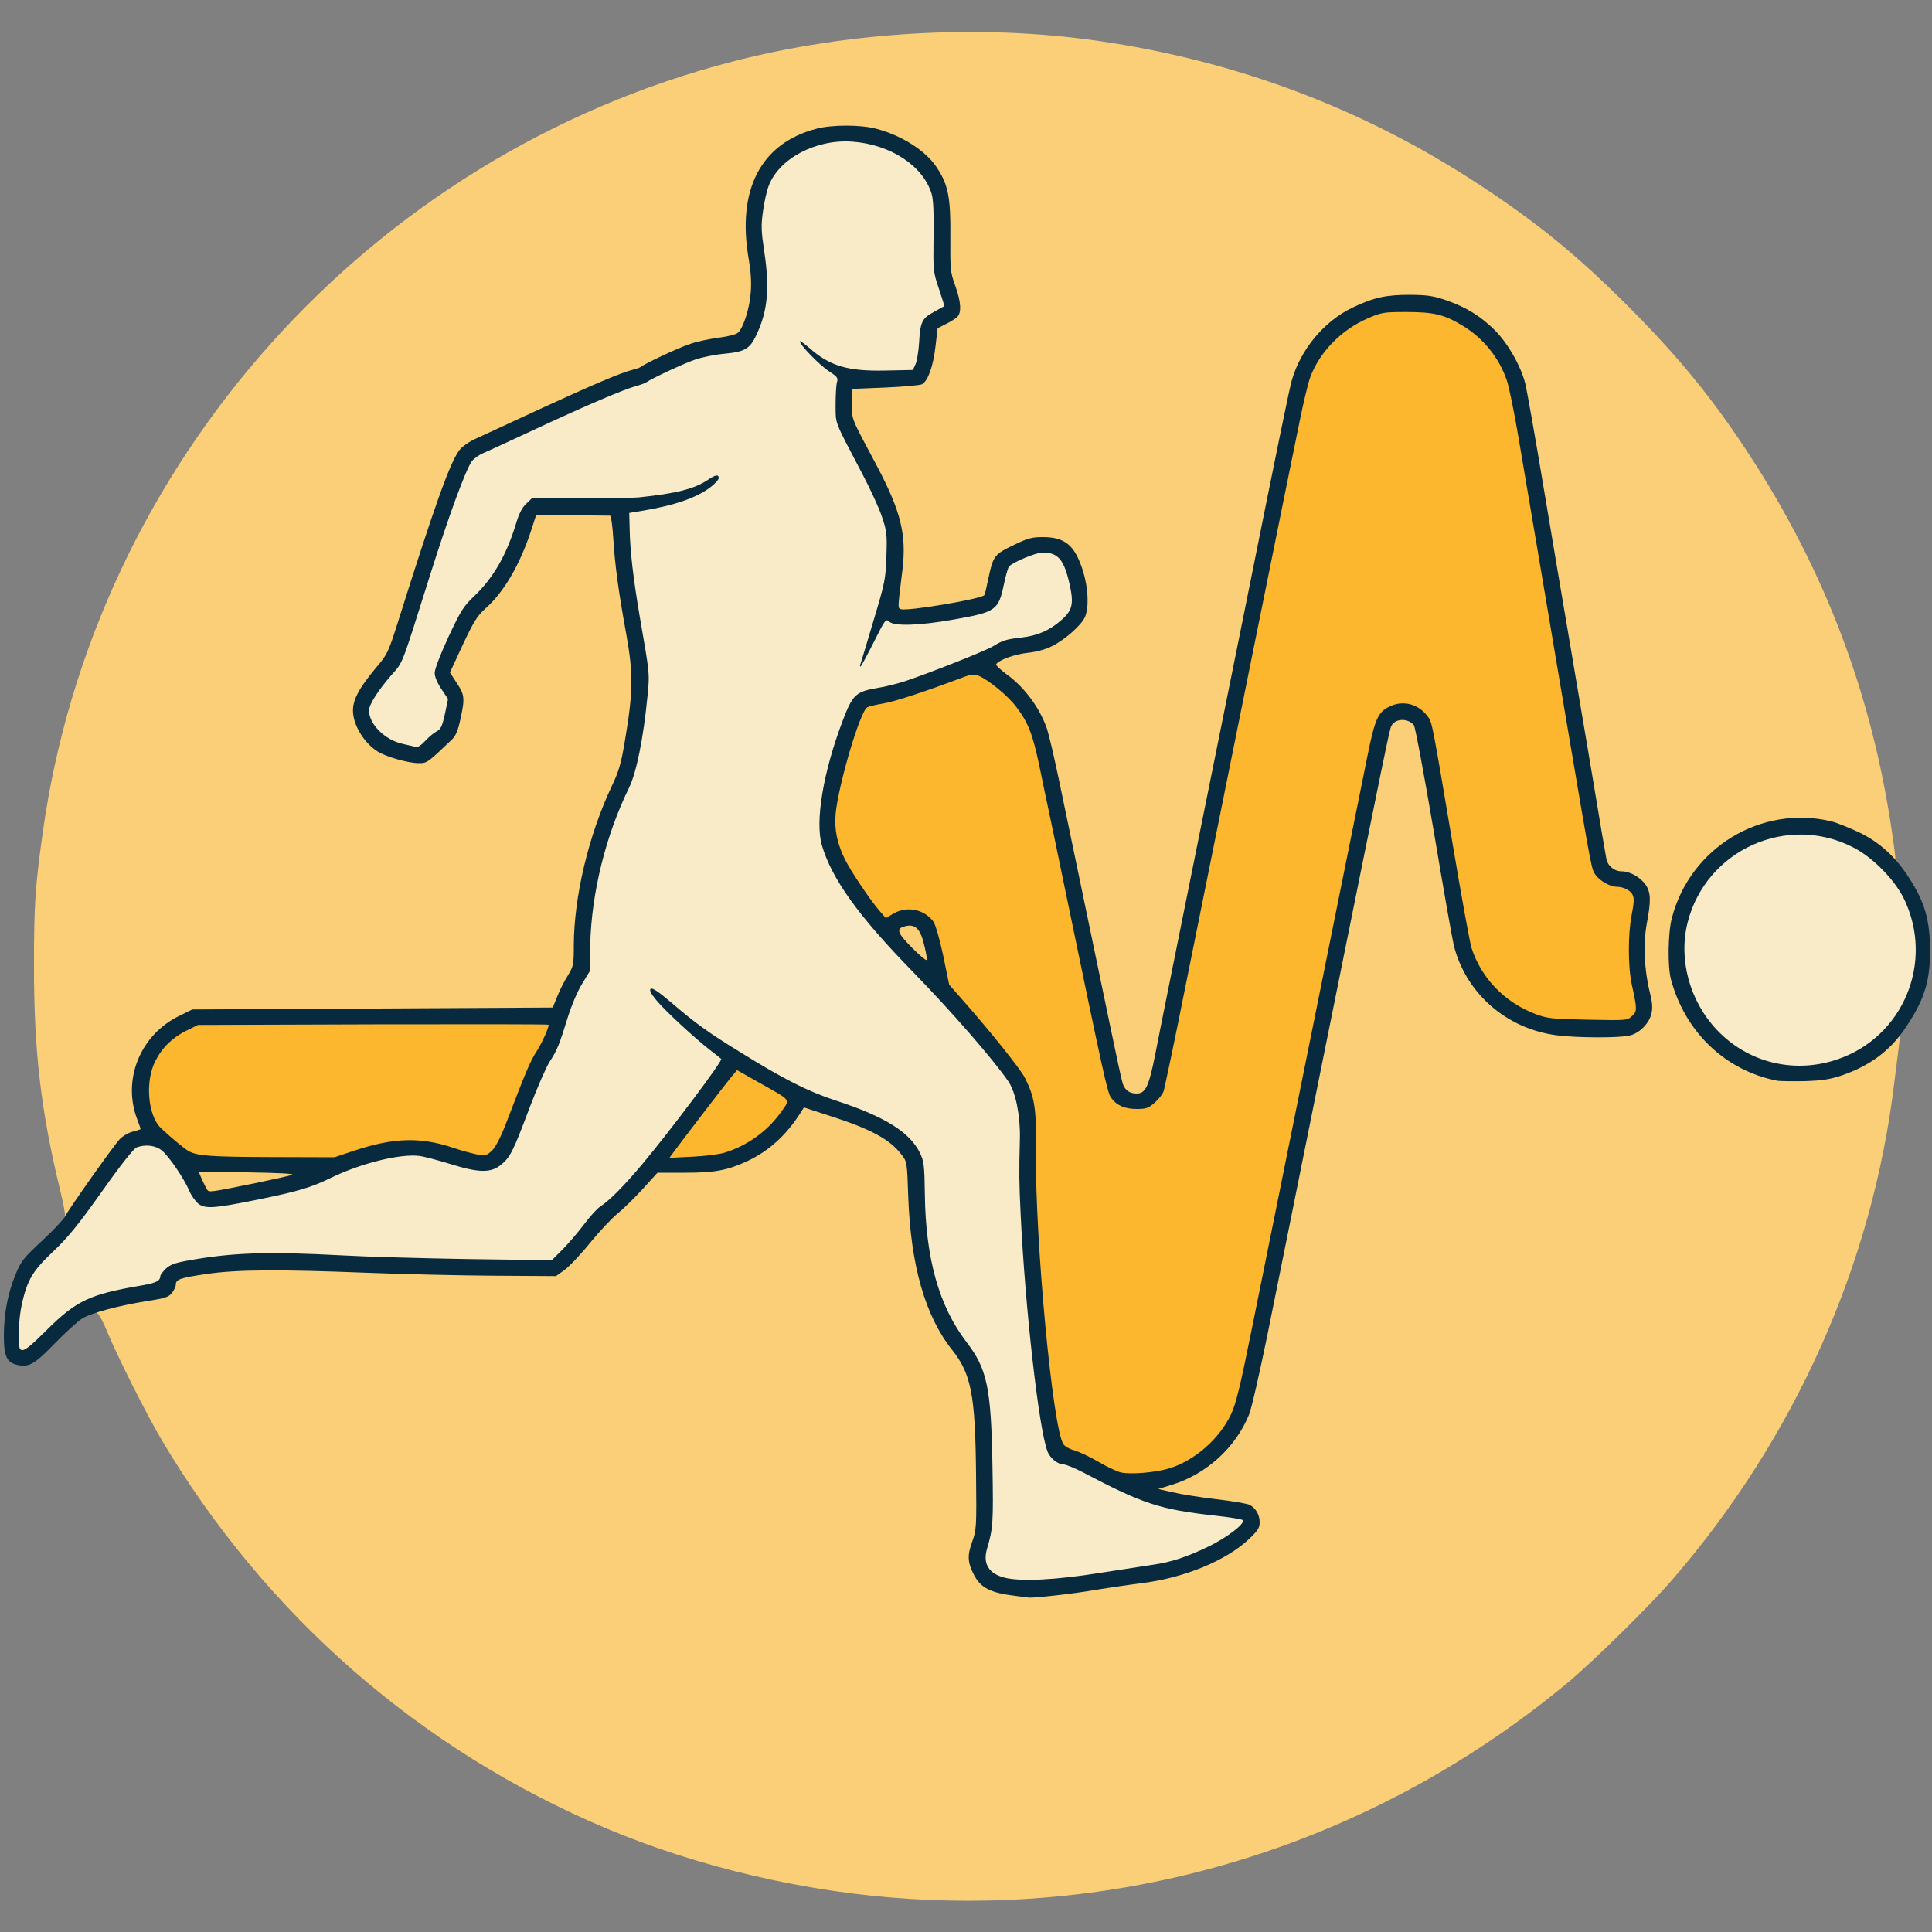
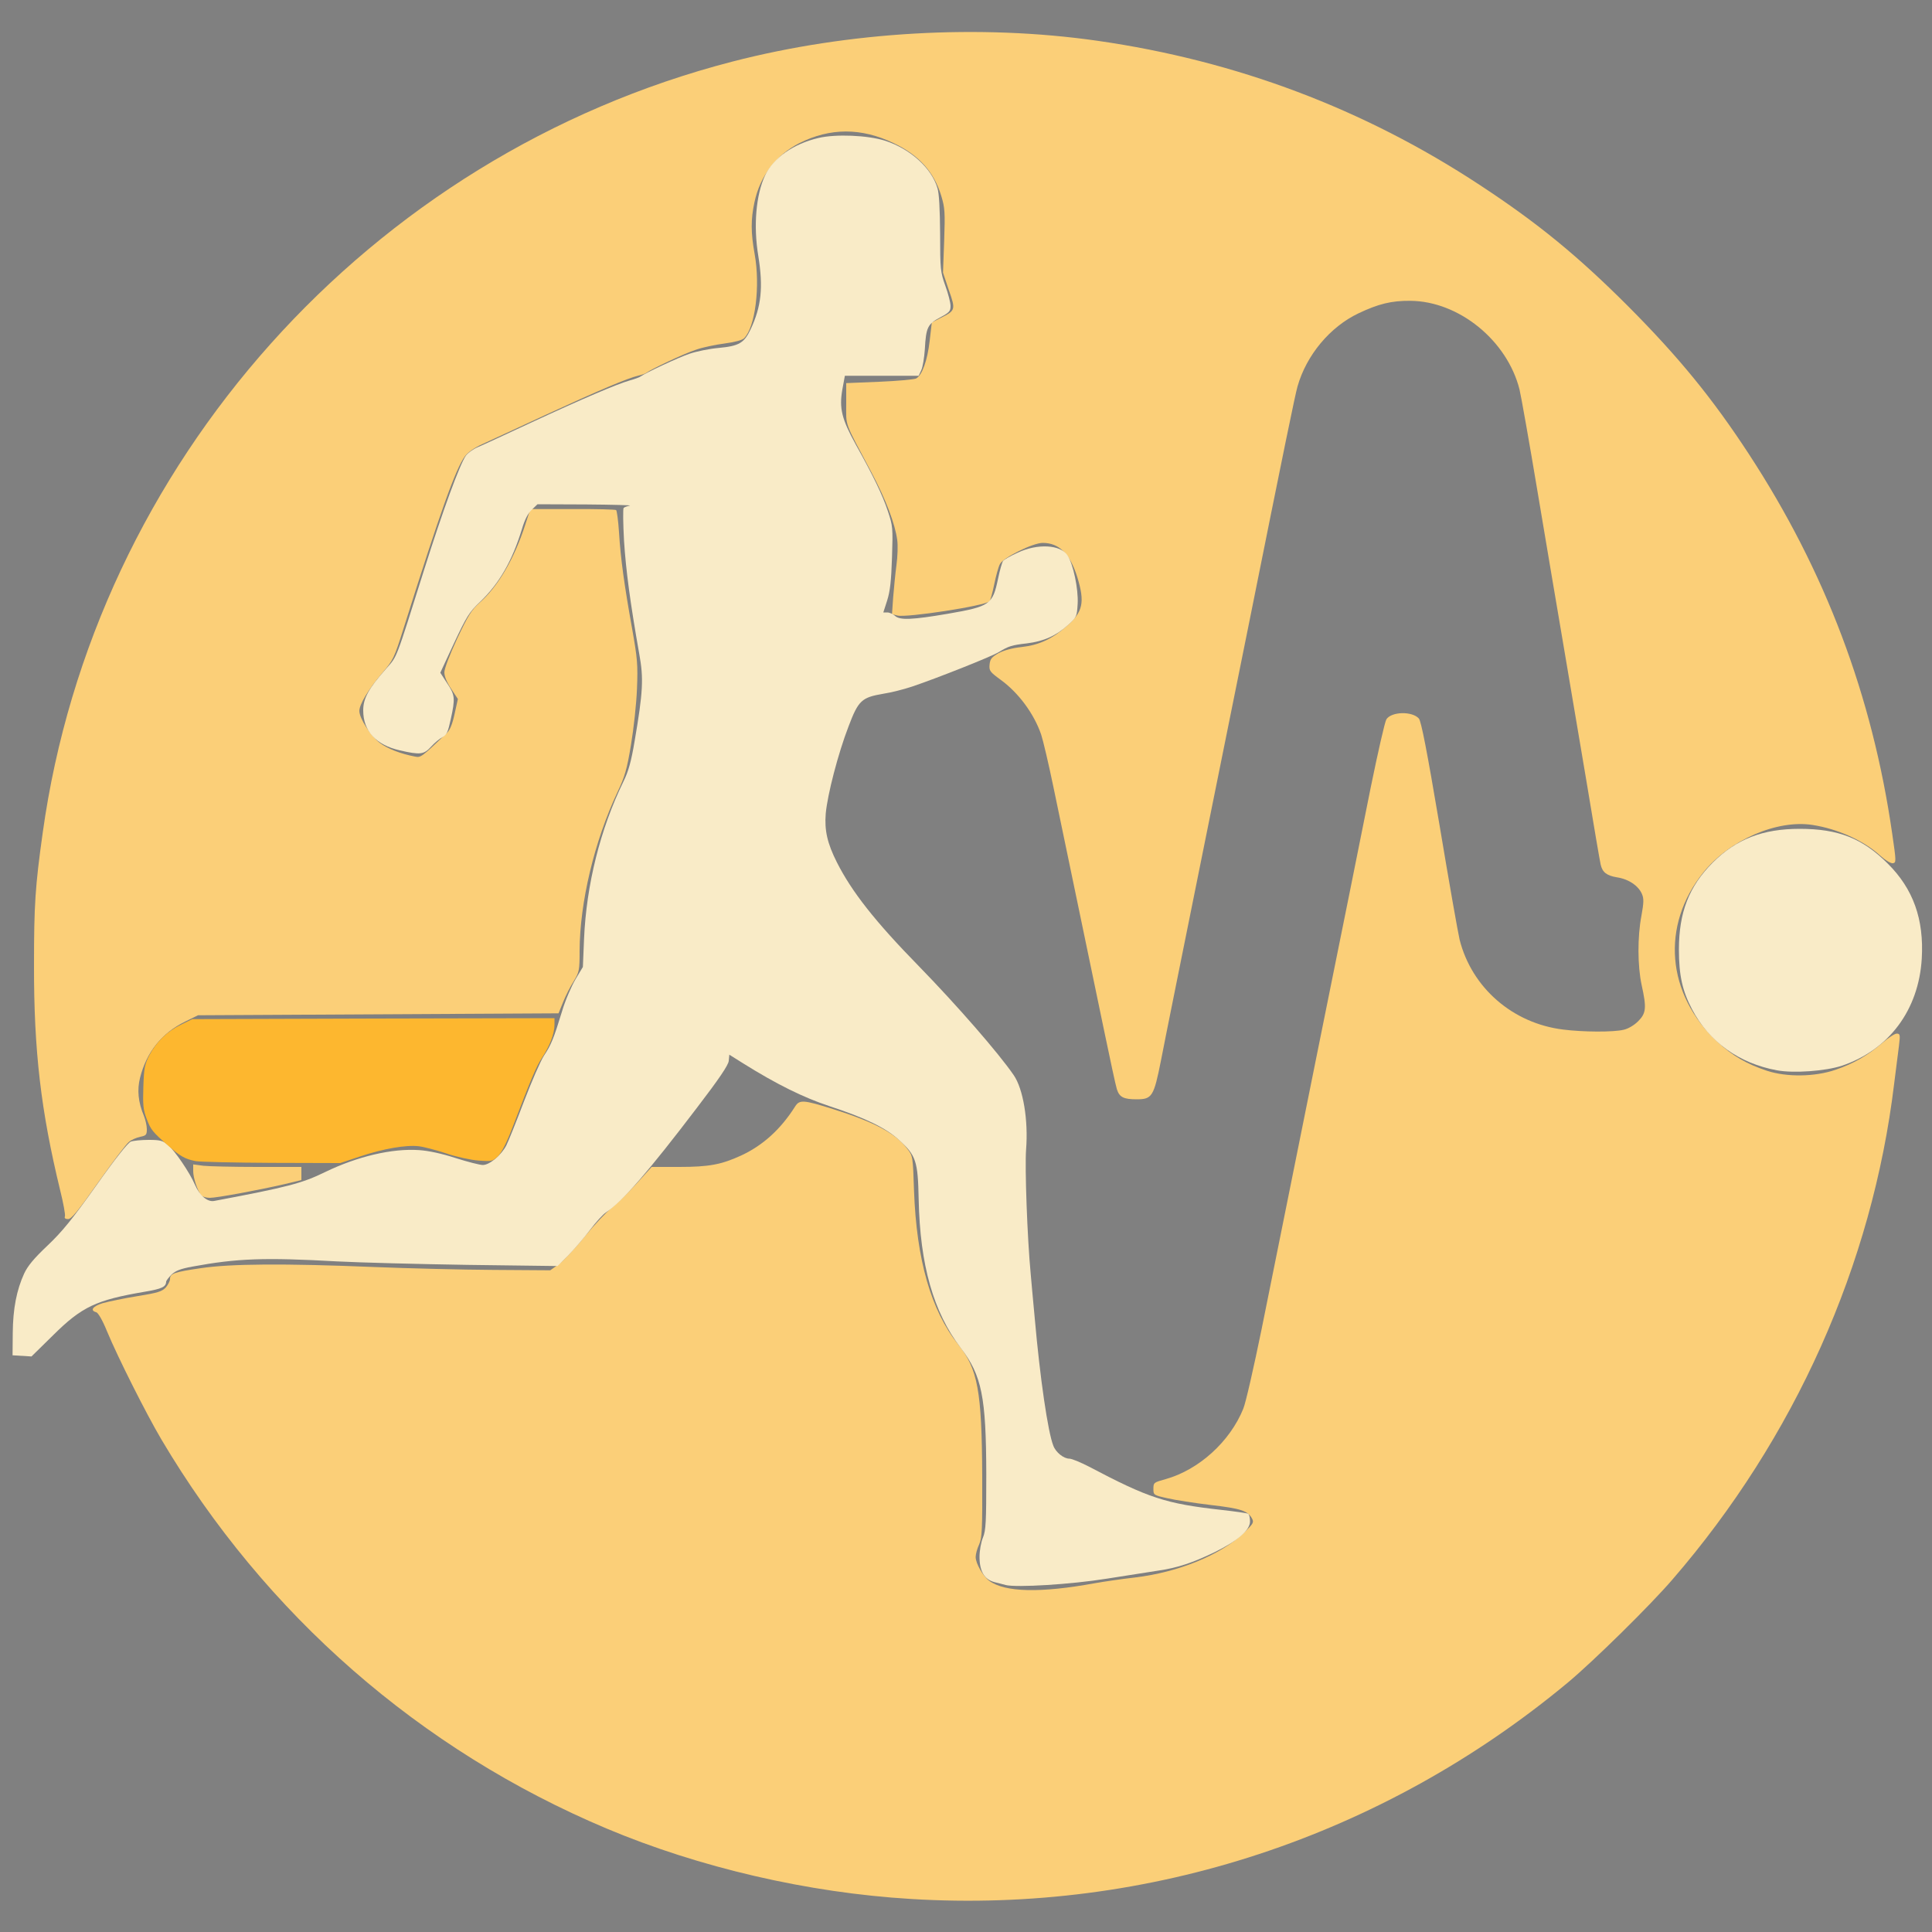
<svg xmlns="http://www.w3.org/2000/svg" version="1.0" width="1000px" height="1000px" viewBox="0 0 1000 1000" preserveAspectRatio="xMidYMid meet">
  <rect x="0" y="0" width="1000" height="1000" fill="#808080" stroke="none" />
  <g fill="#fbcf78">
    <path d="M471.5 982.9 c-53.4 -3.2 -109.6 -16.3 -157.4 -36.4 -96.7 -40.7 -176.9 -110.8 -230.6 -201.5 -7.9 -13.4 -22.5 -42.4 -28.1 -55.9 -2.4 -5.9 -4.6 -9.6 -5.6 -9.9 -3.4 -0.9 -1.8 -3.1 3.4 -4.7 2.9 -0.8 10.9 -2.5 17.8 -3.6 10.6 -1.7 12.8 -2.4 14.8 -4.5 1.2 -1.4 2.2 -3.4 2.2 -4.4 0 -2.8 2.1 -3.6 16 -5.6 15.3 -2.3 43 -2.5 89.5 -0.6 17.6 0.7 45.3 1.4 61.7 1.5 l29.6 0.2 4.4 -3.1 c2.3 -1.7 8.4 -8.1 13.3 -14.2 5 -6.1 11.3 -12.8 14.1 -15 2.7 -2.2 8.5 -7.8 12.9 -12.6 l7.8 -8.6 14.2 0 c15.5 0 21.9 -1.2 32.3 -6 11.1 -5.2 20.2 -13.4 27.7 -25.2 2.3 -3.7 4.2 -3.6 19.8 1.3 21.3 6.7 32.3 12.5 38.3 20.5 2.9 3.7 2.9 3.9 3.5 21.8 1.3 35.7 8.8 61.9 22.8 79.4 10.2 12.8 12.3 24 12.5 68.2 0.1 28.1 -0.1 31.9 -1.6 35.4 -1 2.1 -1.8 5 -1.8 6.5 0 3.3 3.8 9.9 7 12.3 8.1 6 26.6 6.4 54.5 1.3 4.4 -0.8 13.9 -2.2 21 -3 22.5 -2.7 44.4 -11.7 56.3 -23.1 4.8 -4.6 5.3 -5.4 4.3 -7.3 -2.2 -4.1 -5.7 -5.3 -21.3 -7.1 -8.4 -1 -18.6 -2.6 -22.5 -3.5 -7.2 -1.6 -7.3 -1.7 -7.3 -4.9 0 -3.2 0.2 -3.3 6.3 -5 17.2 -4.8 33.3 -19.4 40.2 -36.4 1.3 -3.1 5.5 -21.7 9.5 -41.2 3.9 -19.5 16.8 -83.2 28.5 -141.5 11.8 -58.3 24.4 -120.8 28 -139 3.7 -18.1 7.3 -34 8.1 -35.2 2.6 -4 13.3 -4.3 16.8 -0.4 1.2 1.4 4.1 16.1 10.7 55.2 4.9 29.4 9.6 56 10.4 59.3 6.3 24.9 27.5 43.3 53.6 46.5 10.2 1.3 26 1.4 31.3 0.1 2.3 -0.5 5.4 -2.3 7.5 -4.4 4.2 -4.2 4.4 -7 1.8 -18.8 -2.1 -9.7 -2.2 -24.9 -0.1 -35.8 1.2 -6.7 1.3 -8.8 0.3 -11.2 -1.8 -4.3 -6.9 -7.8 -13 -8.7 -5.3 -0.9 -7.5 -2.6 -8.4 -6.6 -0.3 -1.1 -3.7 -20.9 -7.5 -44 -3.9 -23.1 -9.3 -55 -12 -71 -2.7 -15.9 -8.6 -50.6 -13 -77 -4.4 -26.4 -8.7 -50.6 -9.5 -53.9 -6.4 -25.4 -31.4 -45.7 -56.5 -45.9 -9.8 -0.1 -16.6 1.6 -26.9 6.5 -14.7 7 -26.9 21.6 -31.5 37.8 -1.3 4.6 -6.4 29.3 -25.6 125 -0.5 2.5 -10.2 50.4 -21.5 106.5 -11.3 56.1 -22 109 -23.6 117.5 -3.7 18.6 -4.6 20 -12.6 20 -6.7 0 -8.9 -1.1 -10.2 -5.2 -0.6 -1.8 -3.5 -15.4 -6.6 -30.3 -5.9 -28.3 -18.4 -88.6 -26.2 -125.9 -2.5 -12.1 -5.4 -24.4 -6.4 -27.4 -3.7 -10.8 -11.7 -21.6 -20.9 -28.3 -5.6 -4.1 -6.1 -4.7 -5.8 -7.9 0.3 -2.9 1 -3.8 4.6 -5.9 2.8 -1.5 7.2 -2.7 12 -3.2 8.9 -1 15.7 -4.1 23.2 -10.7 8.6 -7.5 9.6 -12.4 5.6 -25.5 -3.8 -12.1 -9.4 -17.7 -17.9 -17.7 -5.1 0 -20.4 7.6 -22.1 10.9 -0.8 1.4 -2.1 6.2 -3 10.6 -0.9 4.4 -2 8.3 -2.4 8.7 -2.4 2.4 -42.9 8.6 -47.7 7.4 l-2.8 -0.7 0.6 -8.7 c0.4 -4.8 1.1 -12.3 1.7 -16.7 0.6 -4.4 0.8 -10.2 0.4 -13 -1.1 -8.3 -5.8 -20.8 -13.5 -35.3 -14.2 -26.7 -12.9 -23.2 -12.9 -35.2 l0 -10.7 17.1 -0.7 c9.5 -0.4 18.1 -1.2 19.1 -1.7 3.1 -1.7 5.8 -9.2 7 -19.5 l1.1 -9.5 4.7 -2.4 c7.6 -3.8 7.7 -4.2 4.1 -14.4 l-3 -9 0.6 -16.4 c0.5 -14.8 0.4 -17 -1.5 -23.3 -3.8 -12.5 -11.6 -21.1 -24.6 -27.3 -16.9 -8.1 -32.9 -8 -48.9 0 -12.1 6.2 -20.3 17 -23.2 30.6 -1.9 8.8 -1.9 15.7 0.1 26.8 3 16.6 0.3 38 -5.5 43.6 -1 1 -4.9 2 -10.1 2.7 -4.7 0.6 -11.5 2 -15 3.3 -5.9 1.9 -23 10 -25.5 11.9 -0.5 0.4 -2.3 1 -4 1.4 -5.6 1.3 -20.9 7.8 -48 20.3 -14.8 6.9 -29.7 13.7 -33.1 15.3 -3.6 1.6 -7.2 4.1 -8.7 6.1 -4.8 6.4 -12.7 28.4 -31.7 88.8 -5 15.8 -5.4 16.7 -11.2 23.5 -7.2 8.5 -11.8 16.2 -11.8 19.6 0 3.8 5.9 13 10.7 16.6 3.9 2.9 10.4 5.5 18.1 7 3 0.6 3.3 0.4 16.3 -12 1.8 -1.7 3 -4.6 4.2 -10.1 l1.7 -7.7 -3.5 -5.3 c-2.2 -3.3 -3.5 -6.4 -3.5 -8.5 0 -1.9 2.7 -9 6.6 -17.4 5.6 -11.9 7.4 -14.8 11.5 -18.5 9.6 -8.4 18.1 -22.9 23.8 -40.6 l2.6 -8 21.8 0 c12 -0.1 22.1 0.2 22.6 0.5 0.4 0.3 1.1 5.5 1.5 11.5 0.8 13.5 2.8 27.8 6.8 50 2.7 15.3 3 18.4 2.5 31 -0.3 7.8 -1.7 20.6 -3.1 29 -2.1 12.7 -3.2 16.5 -7 24.5 -12 25.5 -19.5 57.1 -19.6 82.2 0 10.1 -0.2 10.9 -3 15.6 -1.7 2.6 -4.2 7.5 -5.5 10.8 l-2.4 5.9 -93.3 0.5 -93.3 0.5 -6.7 3.3 c-12.1 5.9 -19.9 15.7 -23.3 29 -1.6 6.3 -1 12.7 2 19.8 0.8 2 1.5 5.1 1.5 6.9 0 2.9 -0.4 3.3 -3.4 3.9 -1.9 0.4 -4.5 1.5 -5.8 2.6 -1.4 1 -8.5 10.5 -15.9 20.9 -10.4 14.8 -13.9 19 -15.6 19.1 -1.5 0 -2.1 -0.5 -1.7 -1.4 0.3 -0.8 -0.8 -6.9 -2.5 -13.7 -9.9 -40.8 -13.6 -72 -13.5 -116.4 0 -31.1 0.6 -40.6 4.5 -68.4 26.6 -191.3 169 -350.6 356.9 -399.2 60.3 -15.6 128.1 -19.5 189 -10.8 71.9 10.3 138 35.2 198 74.7 29.7 19.5 50.4 36.4 76.6 62.6 26.3 26.4 43.7 47.7 62.6 76.6 39.6 60.6 63.9 125 74.2 196.5 2.1 14.4 2.1 15 0.4 15.3 -1.1 0.2 -3.9 -1.5 -6.8 -4.1 -8.5 -7.7 -21.9 -13.7 -34.8 -15.7 -18.4 -2.9 -43 7.8 -56.5 24.5 -22.2 27.5 -19.2 63.2 7.3 87.8 7.6 7.1 15 11.4 25.5 14.9 10.2 3.4 25 3.2 35.6 -0.5 9.4 -3.2 16.6 -7.4 24.1 -13.8 3.1 -2.7 6.5 -4.9 7.5 -4.9 1.8 0 1.9 0.5 1.2 6.3 -0.5 3.4 -1.5 12.3 -2.5 19.7 -11.3 93.6 -51.5 183.4 -114.7 256.5 -11.7 13.6 -40.8 42.2 -54.2 53.4 -95.9 79.7 -216.7 119.6 -340 112z" />
    <path d="M104.2 618.8 c-2 -2.5 -4.2 -9.1 -4.2 -12.6 l0 -3.5 5.3 0.7 c2.8 0.3 15.4 0.6 28 0.6 l22.7 0 0 3.4 0 3.4 -8.7 2.1 c-14.4 3.3 -35.1 7.1 -38.7 7.1 -1.8 0 -3.8 -0.6 -4.4 -1.2z" />
-     <path d="M469.2 493.7 c-6.6 -6.7 -7.2 -7.6 -7.2 -11.4 0 -5.1 1.7 -6.3 8.8 -6.3 3.3 0 5.7 0.6 7 1.8 2.3 1.9 5.2 12.7 5.2 19.3 0 3.7 -0.1 3.9 -3.3 3.9 -2.7 0 -4.4 -1.2 -10.5 -7.3z" />
  </g>
  <g fill="#f9ebc7">
    <path d="M520.5 820.4 c-1.1 -0.3 -3.7 -1 -5.8 -1.5 -5.2 -1.4 -7.7 -5.6 -7.7 -13.1 0 -3.2 0.8 -7.7 1.8 -10 1.5 -3.8 1.7 -7.9 1.7 -32.8 -0.1 -40 -2.3 -51 -13.2 -65.3 -14.2 -18.6 -21.1 -43 -21.8 -76.9 -0.4 -19.8 -1.3 -22.7 -10.2 -30.8 -6.8 -6.2 -17.5 -11.4 -35.8 -17.4 -13.6 -4.5 -27.4 -11.3 -45 -22.3 l-7 -4.4 -0.3 3.2 c-0.2 2.2 -5 9.3 -16.4 24.2 -25.1 33 -38.7 48.7 -47.1 54.2 -1.6 1 -5.3 5.1 -8.3 9.1 -3 4 -8 9.8 -11.1 13 l-5.7 5.7 -46.5 -0.6 c-25.6 -0.4 -56 -1.2 -67.6 -1.8 -37.5 -2.1 -51.8 -1.6 -75 2.7 -6 1.1 -8.6 2.1 -10.7 4.1 -1.5 1.5 -2.8 3.2 -2.8 3.7 -0.1 2.7 -2.2 3.7 -11.1 5.2 -25.2 4.3 -32.5 7.7 -47.5 22.6 l-11.1 10.9 -4.9 -0.3 -4.9 -0.3 0.1 -11.5 c0.1 -12.6 2 -22.3 5.9 -30.8 1.8 -3.9 5.1 -7.9 12 -14.4 7.6 -7.2 12.9 -13.7 25.2 -31 9.8 -13.9 16.5 -22.3 18 -22.9 1.3 -0.5 5.5 -0.9 9.3 -0.9 5.9 0 7.3 0.4 9.9 2.6 3.6 3 11.3 14.3 14 20.6 2.4 5.6 6.5 9.1 10 8.4 38.2 -7.2 45.4 -9.1 57.5 -15 16.5 -8 34.6 -12.3 48.6 -11.3 4.7 0.3 11.8 1.8 18.8 4.1 6.3 2 12.6 3.6 14.1 3.6 3.5 0 9.6 -5.1 12.2 -10.2 1.1 -2.2 5.2 -12.4 9.1 -22.7 3.9 -10.2 8.5 -20.8 10.3 -23.6 3.8 -5.7 5.1 -9 9.4 -23 1.6 -5.5 4.8 -12.9 6.9 -16.5 l3.9 -6.5 0.6 -14.5 c1.2 -28.1 8.4 -56.9 20.4 -81.5 2.6 -5.3 4 -10.3 5.8 -21 4.3 -25.2 4.7 -32.3 2.4 -44.9 -4.7 -26.6 -6.9 -43.2 -7.9 -58.6 -0.5 -9 -0.6 -16.8 -0.2 -17.1 0.4 -0.4 1.8 -0.9 3.2 -1.2 1.4 -0.2 -8.8 -0.5 -22.6 -0.6 l-25.2 -0.1 -2.9 2.8 c-2 1.8 -3.7 5.1 -5.2 10.2 -5 16.3 -11.6 27.9 -21.6 37.5 -5.7 5.4 -7 7.6 -13.5 21.4 l-7.1 15.3 3.5 5.4 c4.1 6.1 4.3 7.8 1.9 18.7 -1.4 6.5 -2.1 8.1 -4.2 9.2 -1.4 0.7 -4.1 2.9 -5.9 4.9 -3.8 4.2 -5.7 4.4 -16.2 2 -12.4 -2.8 -19 -10 -19 -20.7 0 -6.2 2.7 -11.2 11.7 -21.4 6.1 -7 4.7 -3.4 19.8 -51.3 9.8 -31.1 18.4 -54.4 21.6 -59.1 1 -1.4 3.7 -3.4 6.1 -4.4 2.4 -1 14.9 -6.8 27.8 -12.8 26.5 -12.3 44.3 -19.9 51 -21.8 2.5 -0.7 5 -1.6 5.5 -2 2.6 -1.9 19.7 -9.9 25.4 -11.8 3.5 -1.2 10.3 -2.6 15 -3 10.6 -1 13.2 -2.5 16.6 -9.6 5.6 -11.9 6.6 -21.8 4 -38 -2.6 -15.6 -1.2 -31.7 3.5 -41.7 4.2 -9 14.7 -16.4 27.7 -19.4 9 -2.1 25.3 -1.4 34.3 1.4 13.1 4.2 24.1 14.1 27.2 24.5 0.9 2.7 1.3 11 1.4 23.7 0 18.5 0.2 19.9 2.7 26.9 1.5 4.1 2.7 8.8 2.7 10.5 0 2.7 -0.7 3.4 -5.4 5.9 -6.4 3.4 -7.3 5.1 -7.9 16.4 -0.3 4.4 -1.1 9.4 -1.9 11 l-1.3 2.8 -19.1 0 -19.1 0 -1.3 7.1 c-1.7 9.8 -0.3 15.3 6.9 28.4 9.1 16.3 13.9 26.2 16.7 34.7 2.5 7.5 2.6 8.5 2.1 23.8 -0.4 12.3 -1 17.5 -2.5 22.3 l-2 6.2 2.1 0 c1.1 0 2.9 0.8 4 1.8 2.5 2.3 9 2 27.2 -1.1 22 -3.8 23.3 -4.8 26.1 -18.2 0.9 -4.4 2.1 -8.5 2.6 -9.2 0.5 -0.6 3.9 -2.6 7.5 -4.2 10.3 -4.9 22.2 -4.2 25.8 1.3 3 4.5 5.7 17.5 5.3 25 -0.4 6.8 -0.5 7 -5 11.1 -6.2 5.6 -12.5 8.4 -21.2 9.5 -7.9 0.9 -9.5 1.4 -14.6 4.5 -3.7 2.3 -32.2 13.6 -45 17.9 -4.2 1.4 -10.9 3.1 -14.9 3.7 -11.1 1.9 -12.8 3.4 -17.9 16.9 -5.4 14 -10.9 35.2 -11.8 45.1 -0.7 8.7 0.8 15.4 5.8 25.3 7.7 15.2 19.7 30.5 42.3 53.6 19.7 20.2 41.4 45.1 49.2 56.5 4.9 7.1 7.6 23.3 6.4 38.5 -0.7 9.4 0.6 45.6 2.4 64.5 0.3 3.3 1.2 13.7 2.1 23 2.7 30.7 6.8 58.8 9.6 65.8 1.3 3.5 5.4 6.7 8.3 6.7 1.3 0 5.8 1.9 10.1 4.1 30.9 16.3 39.7 19.2 68.4 22.4 7.2 0.8 13.5 1.7 14 2 0.6 0.3 1 2.1 1 4 0 4.5 -6.3 10 -18.3 15.9 -11.2 5.4 -19.2 8.1 -28.9 9.5 -4 0.6 -16.1 2.5 -26.8 4.2 -18.7 3 -46.9 4.7 -52.5 3.3z" />
    <path d="M919.8 554 c-19.7 -3.6 -35.1 -14.7 -44 -31.6 -5 -9.5 -6.8 -17.6 -6.8 -30.9 0 -19.2 5.2 -32.7 17.5 -45 12.2 -12.2 25.9 -17.5 45 -17.5 20 0 32.5 4.9 45.6 18 13.2 13.1 18.8 28.8 17.6 49.2 -1.6 26.6 -17 47.2 -41.3 55.4 -8.5 2.8 -24.9 4 -33.6 2.4z" />
  </g>
  <g fill="#fdb72f">
-     <path d="M577 765.1 c-1.9 -0.5 -7.1 -2.9 -11.5 -5.5 -4.4 -2.6 -10 -5.2 -12.4 -5.9 -2.4 -0.6 -5 -2.1 -5.7 -3.2 -5.6 -8.5 -14.8 -105.9 -14.3 -151.3 0.3 -22.4 -0.6 -28.3 -5.6 -38.3 -2.4 -4.7 -17.8 -23.9 -31.8 -39.8 l-7.4 -8.4 -3.1 -15 c-3.4 -16.1 -4.5 -18.7 -9.5 -21.7 -4.1 -2.5 -6.4 -2.5 -10.6 0.1 -2.1 1.3 -4.6 1.9 -7 1.7 -3.2 -0.3 -4.2 -1.1 -10.1 -9 -8.1 -10.7 -12.4 -17.9 -15.9 -26 -2.4 -5.8 -2.6 -7.4 -2.5 -18.8 0.2 -10.8 0.7 -14.3 3.7 -26 4.3 -16.4 10.2 -33.1 12.3 -34.7 0.9 -0.6 3.9 -1.4 6.7 -1.8 6.3 -0.9 20.3 -5.2 35.5 -11.1 14.9 -5.7 18.7 -5.8 26.9 -0.5 9.8 6.3 17 14.7 21.3 24.5 1 2.5 3.3 11.2 5 19.3 1.7 8.1 3.9 18.9 5 23.8 1.1 5 4.6 22.1 7.9 38 20.4 98.4 22.2 106.9 24.2 109.7 2.4 3.3 6.8 5.8 10.3 5.8 3 0 9.4 -5.3 10.8 -8.9 0.5 -1.4 5.9 -26.9 11.8 -56.6 17.9 -89 54.6 -270.7 58.6 -290 2 -9.9 4.5 -20.4 5.6 -23.3 4.9 -13.1 16 -24.5 29.7 -30.4 7.5 -3.2 7.8 -3.3 23.1 -3.3 12.4 0 16.6 0.4 21 1.8 15.7 5.3 28.4 17.7 33.8 33.2 1.2 3.3 4.2 17.9 6.6 32.5 2.5 14.6 7.2 42.5 10.5 62 29.5 174.6 26.6 158.3 28.6 161.3 2.4 3.7 5.8 5.6 11.8 6.7 8.8 1.7 10.3 5.8 7.2 20.5 -1.9 9 -1.9 21.2 0 29.5 0.9 3.6 1.8 9.7 2.1 13.5 0.6 6.6 0.5 7.1 -1.9 9.3 l-2.5 2.4 -23.4 -0.4 c-22.2 -0.4 -23.6 -0.5 -30.2 -3 -15.9 -6.1 -27.9 -18.5 -33 -34.3 -0.8 -2.7 -5.2 -26.6 -9.6 -53 -10.6 -62.8 -10.7 -63.6 -12.9 -66.5 -3 -4.1 -8.2 -7.2 -11.1 -6.5 -7.9 2 -10 5.8 -14.3 27.3 -2 9.7 -14.6 72.4 -28.1 139.2 -13.5 66.8 -27.8 137.9 -31.9 158 -5.9 29.2 -8 37.8 -10.6 43.2 -6 12.7 -18.7 23.7 -32 27.9 -7.3 2.2 -25.1 3.4 -31.1 2z" />
    <path d="M101.3 601 c-5.5 -1.1 -7.8 -2.4 -13.8 -7.6 -8.6 -7.6 -9.4 -8.5 -11.6 -14.3 -1.8 -4.8 -2 -7.2 -1.7 -16.6 0.3 -9.6 0.7 -11.7 3.1 -16.3 3.7 -7 9.1 -12.3 16.3 -15.8 l5.9 -2.9 93.8 -0.3 93.7 -0.2 0 3.4 c0 4.6 -2.4 10.9 -6.4 17 -3.1 4.8 -5.2 9.7 -15.7 37.1 -2.6 6.8 -5.3 12.1 -7.1 13.9 -2.8 2.7 -3.2 2.8 -10.1 2.3 -4 -0.3 -11.5 -1.9 -16.7 -3.7 -5.2 -1.7 -11.6 -3.4 -14.2 -3.7 -6.5 -0.8 -18.3 1.2 -30.5 5.3 l-10.2 3.4 -35.3 -0.1 c-19.4 -0.1 -37.2 -0.5 -39.5 -0.9z" />
-     <path d="M344 598.8 c0 -2.8 1.5 -5.4 7.8 -13.5 28.2 -36.9 26 -34.3 29.5 -34.3 2.9 0 12.2 4.7 28 14 1.1 0.7 1.7 2.2 1.7 4.6 0 7.2 -11.9 20.4 -23.9 26.4 -8.2 4.1 -13.3 5.1 -28.3 5.7 l-14.8 0.6 0 -3.5z" />
  </g>
  <g fill="#072a3f">
-     <path d="M525.5 826 c-12.8 -1.5 -18 -4.2 -21.4 -10.9 -3.3 -6.4 -3.5 -10 -0.9 -17.1 2.2 -6.3 2.3 -7.3 2 -35 -0.4 -41 -2.5 -51.8 -12.3 -64.2 -14 -17.5 -21.5 -43.7 -22.8 -79.4 -0.6 -17.9 -0.6 -18.1 -3.5 -21.8 -6 -7.9 -16 -13.3 -37.3 -20.1 l-13.2 -4.3 -1.7 2.7 c-7.4 11.7 -16.5 19.9 -27.6 25.1 -10.4 4.8 -16.8 6 -32.3 6 l-14.2 0 -7.8 8.6 c-4.4 4.8 -10.2 10.4 -12.9 12.6 -2.8 2.2 -9.1 8.9 -14.1 15 -4.9 6.1 -11 12.5 -13.4 14.2 l-4.3 3.1 -32.2 -0.2 c-17.6 -0.1 -46.9 -0.8 -65.1 -1.5 -46 -1.8 -68.1 -1.7 -83.5 0.6 -13.8 2 -16 2.8 -16 5.5 0 1 -0.9 2.9 -2 4.3 -1.6 2.1 -3.5 2.8 -12.7 4.2 -15 2.4 -28.8 6.1 -33.7 9 -2.2 1.4 -8.7 7.2 -14.2 12.9 -10.6 10.9 -13.4 12.5 -19.4 11.2 -5.5 -1.2 -7 -4.5 -7 -15.2 0 -11.3 2.1 -22.3 6.2 -32 2.7 -6.5 4 -8.2 13.5 -17 5.7 -5.3 11.2 -11.1 12 -12.7 2 -4 24.8 -36.2 28.2 -39.9 1.4 -1.5 4.3 -3.3 6.6 -3.9 2.2 -0.6 4.1 -1.2 4.2 -1.3 0.2 -0.1 -0.6 -2.4 -1.7 -5.2 -7.8 -20.5 1.6 -43.7 21.8 -53.5 l6.7 -3.3 93.3 -0.5 93.3 -0.5 2.4 -5.9 c1.3 -3.3 3.8 -8.2 5.5 -10.8 2.8 -4.7 3 -5.5 3 -15.6 0.1 -25.1 7.6 -56.7 19.6 -82.2 3.8 -8 4.9 -11.7 7 -24.5 4.1 -24.4 4.2 -33.9 0.6 -54 -4.1 -22.4 -6 -36.7 -6.8 -50.3 -0.4 -6.2 -1.1 -11.2 -1.6 -11.3 -0.4 0 -9.2 -0.1 -19.5 -0.2 l-18.8 -0.1 -2.6 8 c-5.8 17.7 -14.2 32.1 -23.8 40.5 -4.1 3.7 -5.9 6.6 -11.6 18.7 l-6.6 14.3 3.5 5.4 c4.1 6.1 4.3 7.9 1.9 18.8 -1.2 5.7 -2.4 8.5 -4.2 10.3 -13 12.4 -13 12.4 -17.4 12.4 -5.3 0 -16.7 -3.2 -21.2 -6 -7 -4.4 -12.7 -13.6 -12.8 -21 -0.1 -5.8 3.2 -11.9 11.7 -22.1 6.2 -7.3 6.5 -8 11.6 -24 19 -60.4 26.9 -82.4 31.7 -88.8 1.5 -2 5.1 -4.5 8.7 -6.1 3.4 -1.6 18.3 -8.4 33.1 -15.3 27.1 -12.5 42.4 -19 48 -20.3 1.7 -0.4 3.5 -1 4 -1.4 2.5 -1.9 19.6 -10 25.5 -11.9 3.5 -1.3 10.3 -2.7 15 -3.3 5.2 -0.7 9.1 -1.7 10.1 -2.7 2.8 -2.7 6 -13 6.5 -21 0.4 -4.9 0 -10.8 -1 -16.6 -6.4 -36.2 6.1 -60.4 35.1 -67.9 7.8 -2.1 22.8 -2.1 30.7 0 13.2 3.4 25.8 11.4 31.5 20.1 5.9 8.9 7.2 15.5 7 35.8 -0.1 17.2 0 18.4 2.5 25.3 3.1 8.6 3.4 14.2 0.9 16.4 -1 0.9 -3.6 2.5 -5.9 3.6 l-4.1 2.1 -1.1 9.5 c-1.2 10.3 -3.9 17.8 -7 19.5 -1 0.5 -9.6 1.3 -19.1 1.7 l-17.1 0.7 0 7.7 c0 8.5 -1 6.1 12.9 32.2 12.4 23.5 15.4 35.5 13.2 53.8 -2.5 20.4 -2.5 19.6 -0.8 20.3 3.3 1.2 42 -5.3 43.2 -7.3 0.3 -0.4 1.2 -4.3 2.1 -8.7 2.4 -11.5 3.1 -12.4 12.9 -17.1 7.4 -3.6 9.5 -4.2 15.2 -4.2 11.7 0 16.7 4.3 20.9 17.7 2.7 8.8 3.1 18.6 1 23.6 -1.7 4.1 -10.2 11.7 -17 15.1 -3.3 1.7 -8 3 -12.7 3.5 -6.7 0.7 -14.9 3.7 -16.3 5.9 -0.3 0.5 2.2 2.8 5.4 5.2 9.2 6.6 17.2 17.4 20.9 28.2 1 3 3.9 15.3 6.4 27.4 7.8 37.3 20.3 97.6 26.2 125.9 3.1 14.9 6 28.5 6.6 30.3 1.2 3.5 3.5 5.2 7.2 5.2 4.6 0 6.3 -3.5 9.6 -20 1.6 -8.5 12.3 -61.4 23.6 -117.5 11.3 -56.1 21 -104 21.5 -106.5 19.2 -95.7 24.3 -120.4 25.6 -125 4.6 -16.2 16.8 -30.8 31.5 -37.8 11.1 -5.3 17.3 -6.6 29.9 -6.6 8.7 0.1 11.8 0.5 18.5 2.8 10.4 3.6 18 8.3 25.4 15.7 6.7 6.8 13.3 18.4 15.6 27.5 0.8 3.3 5.1 27.5 9.5 53.9 4.4 26.4 10.3 61.1 13 77 2.7 16 8.1 47.9 12 71 3.8 23.1 7.2 43 7.5 44.3 0.8 3.5 4.1 6.2 7.8 6.2 4.4 0 9.7 3 12.5 7 2.7 4 2.8 8.2 0.6 19.9 -1.9 10.2 -1.4 23.7 1.4 35.1 1.4 5.5 1.7 8.5 1 11.5 -1.1 5.2 -6.3 10.4 -11.4 11.5 -5.3 1.3 -27.1 1.2 -37.3 -0.1 -26.1 -3.2 -47.3 -21.6 -53.6 -46.5 -0.8 -3.3 -5.5 -29.9 -10.4 -59.2 -5 -29.4 -9.6 -54.1 -10.3 -54.9 -3.1 -3.7 -9.6 -3.5 -11.6 0.4 -1 1.9 -1.7 5.2 -35.7 173.8 -11.7 58.3 -24.6 122 -28.5 141.5 -4 19.5 -8.2 38.1 -9.5 41.2 -6.9 17 -22 30.8 -39.9 36.3 l-7.1 2.2 7.5 1.7 c4.1 1 14.3 2.6 22.6 3.6 8.3 0.9 16 2.3 17.2 2.9 3.2 1.7 5.2 5.2 5.2 9 0 2.9 -0.9 4.3 -5.3 8.5 -11.8 11.3 -33.8 20.4 -56.2 23.1 -7.1 0.9 -17.9 2.5 -24 3.5 -9.9 1.8 -31.5 4.2 -34 3.9 -0.5 -0.1 -3.7 -0.5 -7 -0.9z m44 -11.9 c11 -1.7 23.3 -3.6 27.3 -4.2 9.7 -1.4 17.7 -4.1 28.9 -9.5 9.6 -4.7 19.1 -12 17.5 -13.6 -0.5 -0.5 -6.8 -1.5 -14.1 -2.3 -28.8 -3.2 -37.6 -6.1 -68.5 -22.4 -4.3 -2.2 -8.8 -4.1 -10.1 -4.1 -2.9 0 -7 -3.2 -8.3 -6.7 -4.5 -11.3 -11.6 -74.5 -13.9 -122.4 -0.8 -16.7 -0.9 -21.2 -0.4 -39.9 0.2 -11.8 -2.2 -23.7 -6 -29.3 -8 -11.6 -29.6 -36.4 -49.4 -56.7 -28.2 -28.9 -42 -48.1 -47.1 -65.5 -3.6 -12.4 0.7 -38 10.8 -64.5 5.1 -13.5 6.8 -15 17.9 -16.9 4 -0.6 10.7 -2.3 14.9 -3.7 12.8 -4.3 41.3 -15.6 45 -17.9 5.1 -3.1 6.7 -3.6 14.6 -4.5 8.5 -1 14.7 -3.7 20.8 -9.1 5.8 -5.1 6.5 -8.5 4.1 -19 -2.9 -12.5 -5.9 -15.9 -14 -15.9 -3.3 0 -15.6 5.1 -17.3 7.3 -0.5 0.7 -1.7 4.8 -2.6 9.2 -2.8 13.4 -4.1 14.3 -26.1 18.2 -17.6 3.1 -30.5 3.5 -33.2 1.1 -1.8 -1.7 -2.1 -1.3 -8.1 10.7 -3.5 6.9 -6.5 12.5 -6.8 12.5 -0.4 0 -0.3 -0.8 0.1 -1.7 0.3 -1 3.4 -11 6.7 -22.3 5.8 -19.3 6.2 -21.2 6.6 -33 0.4 -11.5 0.2 -13.1 -2.3 -20.5 -1.4 -4.4 -6.1 -14.5 -10.3 -22.5 -14.7 -28 -13.6 -25.2 -13.7 -35.4 0 -5 0.3 -10.3 0.7 -11.7 0.7 -2.3 0.2 -2.9 -4.2 -5.8 -4.8 -3.1 -15 -13.6 -15 -15.4 0 -0.5 2.1 1 4.8 3.3 10.6 9.4 19.8 12.2 39.3 11.8 l14.4 -0.3 1.3 -2.8 c0.8 -1.6 1.6 -6.6 1.9 -11 0.6 -11.1 1.5 -12.9 7.6 -16.2 2.9 -1.6 5.3 -2.9 5.4 -3 0.2 -0.1 -1.1 -4.2 -2.7 -9 -3 -8.8 -3 -9.2 -2.8 -27 0.2 -12.3 -0.1 -19.3 -1 -22.2 -4.4 -14.5 -21.3 -25.6 -41.2 -27 -18.9 -1.3 -38 8.9 -43.2 23.1 -1 2.6 -2.3 8.5 -2.9 13.1 -1 7.1 -0.9 10.1 0.6 20.2 3 19.4 1.9 31.2 -4 43.7 -3.4 7.2 -6 8.7 -16.6 9.7 -4.7 0.4 -11.5 1.8 -15 3 -5.7 1.9 -22.8 9.9 -25.4 11.8 -0.5 0.4 -3 1.3 -5.5 2 -6.7 1.9 -24.5 9.5 -51 21.8 -12.9 6 -25.4 11.8 -27.8 12.8 -2.4 1 -5.1 3 -6.1 4.4 -3.2 4.7 -11.8 28 -21.6 59.1 -15.1 47.9 -13.7 44.3 -19.8 51.3 -6.9 7.9 -11.7 15.4 -11.7 18.4 0 7.1 8.1 15.2 17.3 17.3 2.8 0.6 6 1.4 6.9 1.6 1 0.3 2.9 -0.9 5 -3.2 1.8 -2 4.5 -4.2 5.9 -4.9 2.1 -1.1 2.8 -2.7 4.2 -9 l1.6 -7.7 -3.4 -5.1 c-2.2 -3.3 -3.5 -6.4 -3.5 -8.4 0 -2 2.9 -9.5 7.1 -18.6 6.4 -13.6 7.7 -15.8 13.4 -21.2 10 -9.6 16.6 -21.2 21.6 -37.5 1.5 -5.1 3.2 -8.4 5.2 -10.2 l2.9 -2.8 25.7 -0.1 c14.1 0 27.6 -0.2 30.1 -0.5 19 -2 28.2 -4.3 35.2 -8.9 4.3 -2.9 5.8 -3.1 5.8 -1 0 0.8 -2.1 3.1 -4.7 5 -7.2 5.3 -18.4 9.1 -34.4 11.8 l-7.2 1.2 0.2 8 c0.2 11.9 1.9 25.9 5.2 45.5 5.3 30.5 5.2 29.4 4 41.7 -2.1 21.6 -5.7 39.1 -9.4 46.8 -12.2 24.9 -19.5 54.5 -20.2 81.2 l-0.3 14.1 -4.2 6.9 c-2.3 3.8 -5.4 11.3 -7.1 16.8 -4.3 14 -5.6 17.3 -9.4 23 -1.8 2.8 -6.4 13.4 -10.3 23.6 -8.6 22.9 -10.1 25.9 -14.9 29.8 -5.3 4.3 -11.5 4.2 -26.5 -0.5 -6.2 -1.9 -13.3 -3.8 -15.8 -4.1 -10 -1.2 -30.2 3.8 -45.6 11.3 -10.5 5.1 -16.9 7 -38.4 11.4 -22.3 4.5 -26.8 4.8 -30.4 2 -1.5 -1.3 -3.7 -4.3 -4.7 -6.8 -2.7 -6.3 -10.4 -17.6 -14 -20.6 -3.3 -2.8 -8.6 -3.4 -13.2 -1.7 -1.5 0.6 -8.2 9 -18 22.9 -12.3 17.3 -17.6 23.8 -25.2 31 -10.5 9.9 -13.2 14.4 -16.1 26.7 -0.9 3.9 -1.7 10.8 -1.7 15.5 -0.3 12.1 0.8 12 14.7 -1.8 15 -14.9 22.3 -18.3 47.5 -22.6 8.9 -1.5 11 -2.5 11.1 -5.2 0 -0.5 1.3 -2.2 2.8 -3.7 2.1 -2 4.7 -3 10.7 -4.1 23.6 -4.3 41.4 -4.9 81 -2.8 12.1 0.7 41.4 1.5 65.1 1.9 l43 0.6 5.7 -5.7 c3.1 -3.2 8.1 -9 11.1 -13 3 -4 6.7 -8.1 8.3 -9.1 4.9 -3.2 12.3 -10.7 21.8 -22 14.4 -17.2 41.8 -53.7 40.8 -54.4 -0.4 -0.4 -3 -2.5 -5.8 -4.6 -8.1 -6.3 -23.1 -20.2 -27.6 -25.6 -3 -3.6 -3.9 -5.3 -3.1 -6.1 0.7 -0.7 4 1.4 11 7.4 12 10.3 18.9 15.3 34.7 25 23 14.3 35.4 20.6 50 25.4 25.5 8.3 38.4 16.4 43.7 27.2 2 4.3 2.3 6.3 2.5 21.2 0.4 33.4 7.3 58 21.6 76.7 10.7 14 12.7 23.6 13.4 64.4 0.5 29.1 0.3 31.9 -2.8 42.5 -2.3 7.7 0.8 12.9 9.1 15 8.3 2.1 26.4 1.2 49.5 -2.5z m35.8 -54.1 c13 -4 25.8 -15.2 31.8 -27.8 2.6 -5.4 4.7 -14 10.6 -43.2 4.1 -20.1 18.4 -91.2 31.9 -158 13.5 -66.8 26.1 -129.5 28.1 -139.3 3.9 -19.4 5.5 -23 11.3 -25.9 7.1 -3.6 15.3 -1.5 20.1 5.2 2.2 2.9 2.3 3.7 12.9 66.5 4.4 26.4 8.8 50.3 9.6 53 5.1 15.8 17.1 28.2 33 34.3 6.4 2.4 8.3 2.6 27.2 3 20.3 0.4 20.4 0.4 22.9 -1.9 2.8 -2.6 2.7 -3.4 -0.1 -16.4 -2 -9.1 -2 -26.5 0 -36.2 1.1 -5.7 1.3 -8.3 0.5 -10 -1.1 -2.4 -4.7 -4.3 -8.3 -4.3 -3.3 0 -8.7 -3 -10.9 -6.1 -2.2 -3.2 -1.7 -0.5 -14.4 -75.4 -4.7 -28 -11.3 -67 -14.6 -86.5 -3.3 -19.5 -8 -47.4 -10.5 -62 -2.4 -14.6 -5.4 -29.2 -6.6 -32.5 -4.1 -11.6 -12.1 -21.5 -22.7 -27.9 -9.5 -5.8 -15 -7.1 -29.1 -7.1 -11.9 0 -12.9 0.2 -20.1 3.3 -13.6 5.9 -24.8 17.3 -29.7 30.4 -1.1 2.9 -3.6 13.4 -5.6 23.3 -4 19.3 -40.7 201 -58.6 290 -5.9 29.7 -11.3 55.2 -11.8 56.6 -0.6 1.4 -2.6 4 -4.6 5.7 -3.2 2.8 -4.4 3.2 -9.2 3.2 -6.3 0 -10.4 -1.8 -13.3 -5.8 -2 -2.8 -3.8 -11.3 -24.2 -109.7 -3.3 -15.9 -6.8 -33 -7.9 -38 -1.1 -4.9 -3.3 -15.7 -5 -23.9 -3.5 -16.7 -5.8 -22.6 -11.9 -30.6 -4.2 -5.7 -14.3 -14 -19.5 -16.2 -2.5 -1 -3.8 -0.9 -9 1.1 -18.9 7.1 -34.3 12.2 -40.3 13.2 -3.7 0.6 -7.5 1.5 -8.4 2 -3.7 1.9 -15.1 40.6 -16.4 55.4 -0.7 8 0.9 15.5 5.1 23.8 3.1 6.1 12.9 20.7 17.6 26.1 l3.3 3.8 3.9 -2.3 c6.9 -4.1 16 -2.3 20.7 4.1 1.1 1.5 3.2 8.8 5.1 17.6 l3.1 15.1 7.4 8.4 c14 15.9 29.4 35.1 31.8 39.8 5.1 10.2 6 15.9 5.7 38.1 -0.5 45.5 8.6 142.9 14.2 151.5 0.7 1.1 3.3 2.6 5.7 3.2 2.4 0.7 8 3.3 12.4 5.9 4.4 2.6 9.6 5 11.5 5.5 5.2 1.2 18 0.1 25.3 -2.1z m-473.2 -147.6 c9.2 -1.9 17.8 -3.8 19 -4.3 1.6 -0.6 -6 -1 -22.9 -1.3 -13.8 -0.2 -25.2 -0.2 -25.2 -0.2 0 0.8 3.5 8.2 4.2 9.2 1.2 1.4 1.2 1.4 24.9 -3.4z m51.2 -16.8 c20.1 -6.7 34 -7.2 50.7 -1.7 5.2 1.8 11.4 3.4 13.7 3.8 3.7 0.5 4.5 0.2 7.1 -2.3 1.8 -1.8 4.5 -7.1 7.1 -13.9 10.5 -27.4 12.6 -32.3 15.7 -37.1 2.7 -4.1 6.4 -12.2 6.4 -14 0 -0.3 -40.8 -0.3 -90.7 -0.2 l-90.8 0.3 -5.9 2.9 c-7.2 3.5 -12.7 8.8 -16.2 15.8 -5.4 10.5 -3.9 28.2 2.9 34.7 5.3 5 12.4 10.9 14.5 12 4.6 2.4 11.3 2.9 43 3 l32.3 0.1 10.2 -3.4z m191.8 1 c11.6 -3.6 21.9 -11 28.7 -20.4 5.4 -7.6 6.5 -6 -10.8 -15.8 l-11.5 -6.5 -2.8 3.3 c-2.8 3.3 -27.8 36 -30.7 40 l-1.5 2.1 12 -0.6 c6.6 -0.3 14.1 -1.3 16.6 -2.1z m103.1 -108.1 c-1.9 -7.8 -4.6 -10.4 -9.6 -9.1 -5 1.2 -4.3 3.3 3.5 11.2 4.1 4.1 7.5 6.9 7.6 6.2 0.2 -0.7 -0.5 -4.4 -1.5 -8.3z" />
-     <path d="M920 559.4 c-26.8 -5.2 -47.7 -25 -55.1 -52.4 -1.8 -6.7 -1.6 -24.3 0.5 -32 9.5 -36.3 46.2 -58.5 82.4 -49.9 2.6 0.6 9 3.2 14.2 5.6 10.9 5.2 19.2 12.8 26.4 24.1 8 12.5 10.5 21.5 10.6 37.2 0 16.3 -3.1 25.9 -13.2 40.7 -7.8 11.4 -18.3 19.1 -32.7 24 -6.1 2 -9.9 2.6 -19.1 2.9 -6.3 0.1 -12.6 0 -14 -0.2z m30.8 -11 c34.4 -11.5 50.6 -50.6 34.6 -83.4 -4.9 -9.8 -15.9 -21.1 -26 -26.3 -34.3 -17.8 -76.4 1.2 -85.9 38.8 -4.8 19 1 40.6 15.1 55.5 16 17 39.9 22.9 62.2 15.4z" />
-   </g>
+     </g>
</svg>